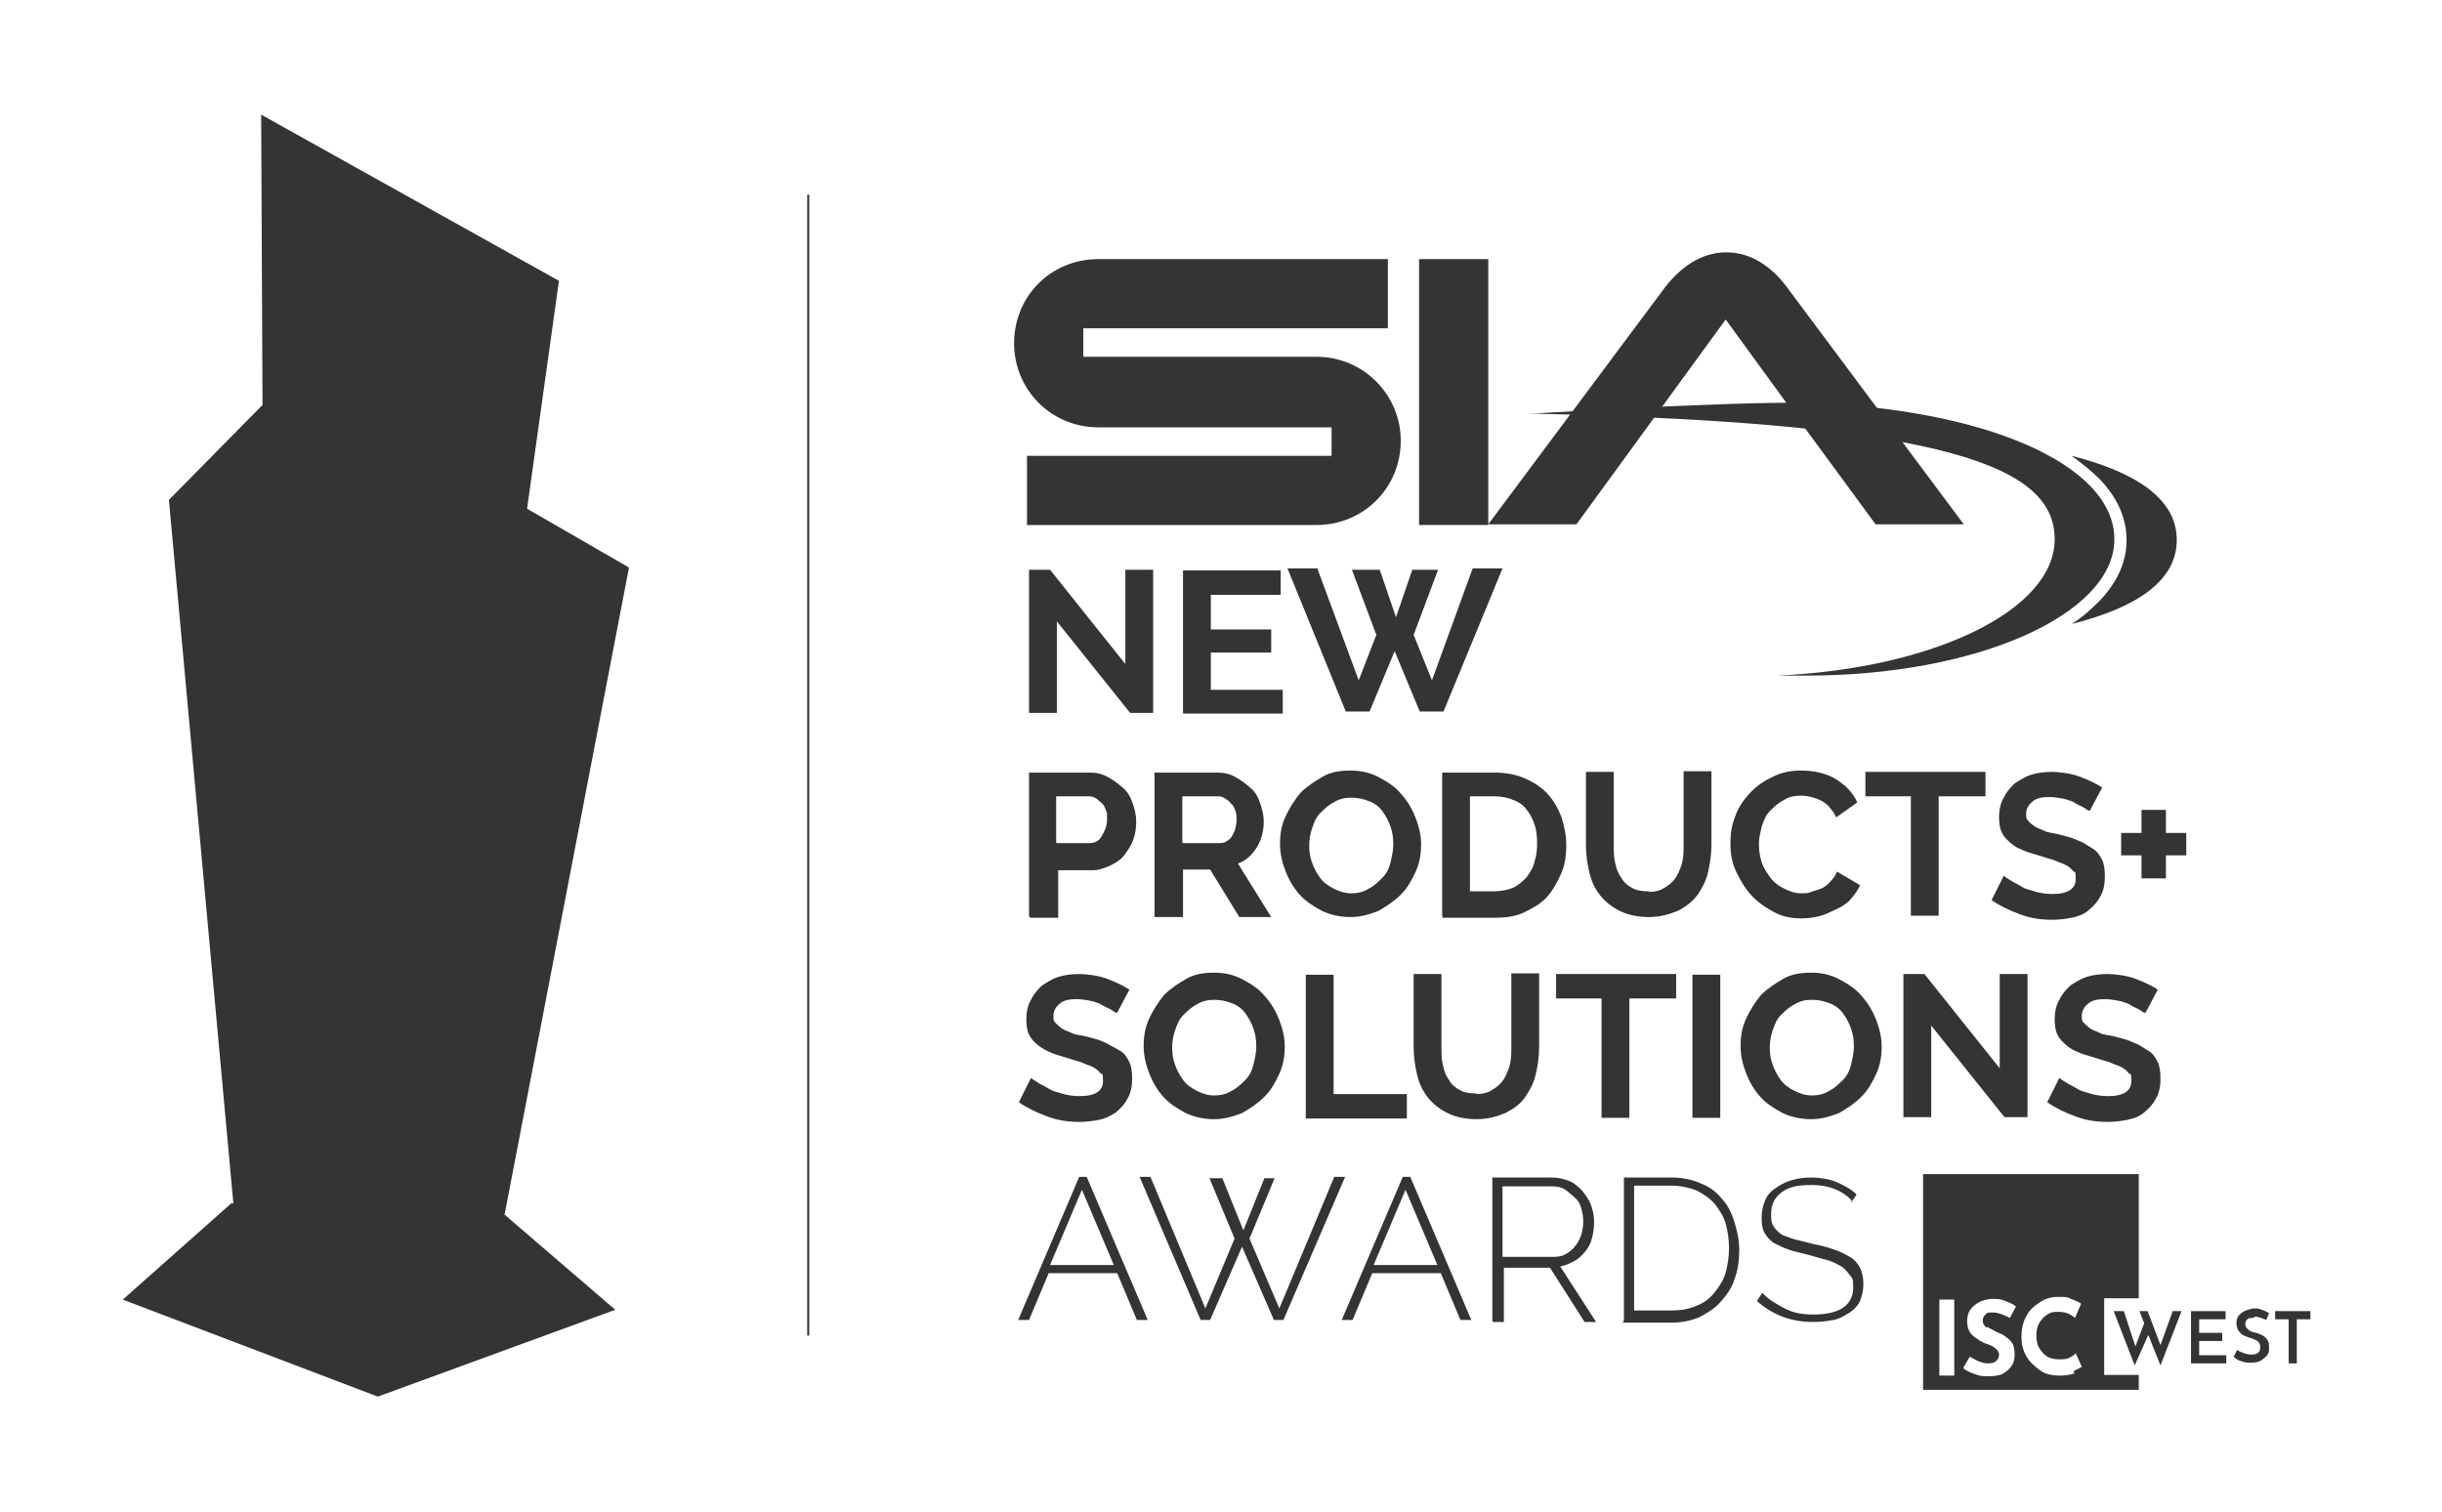
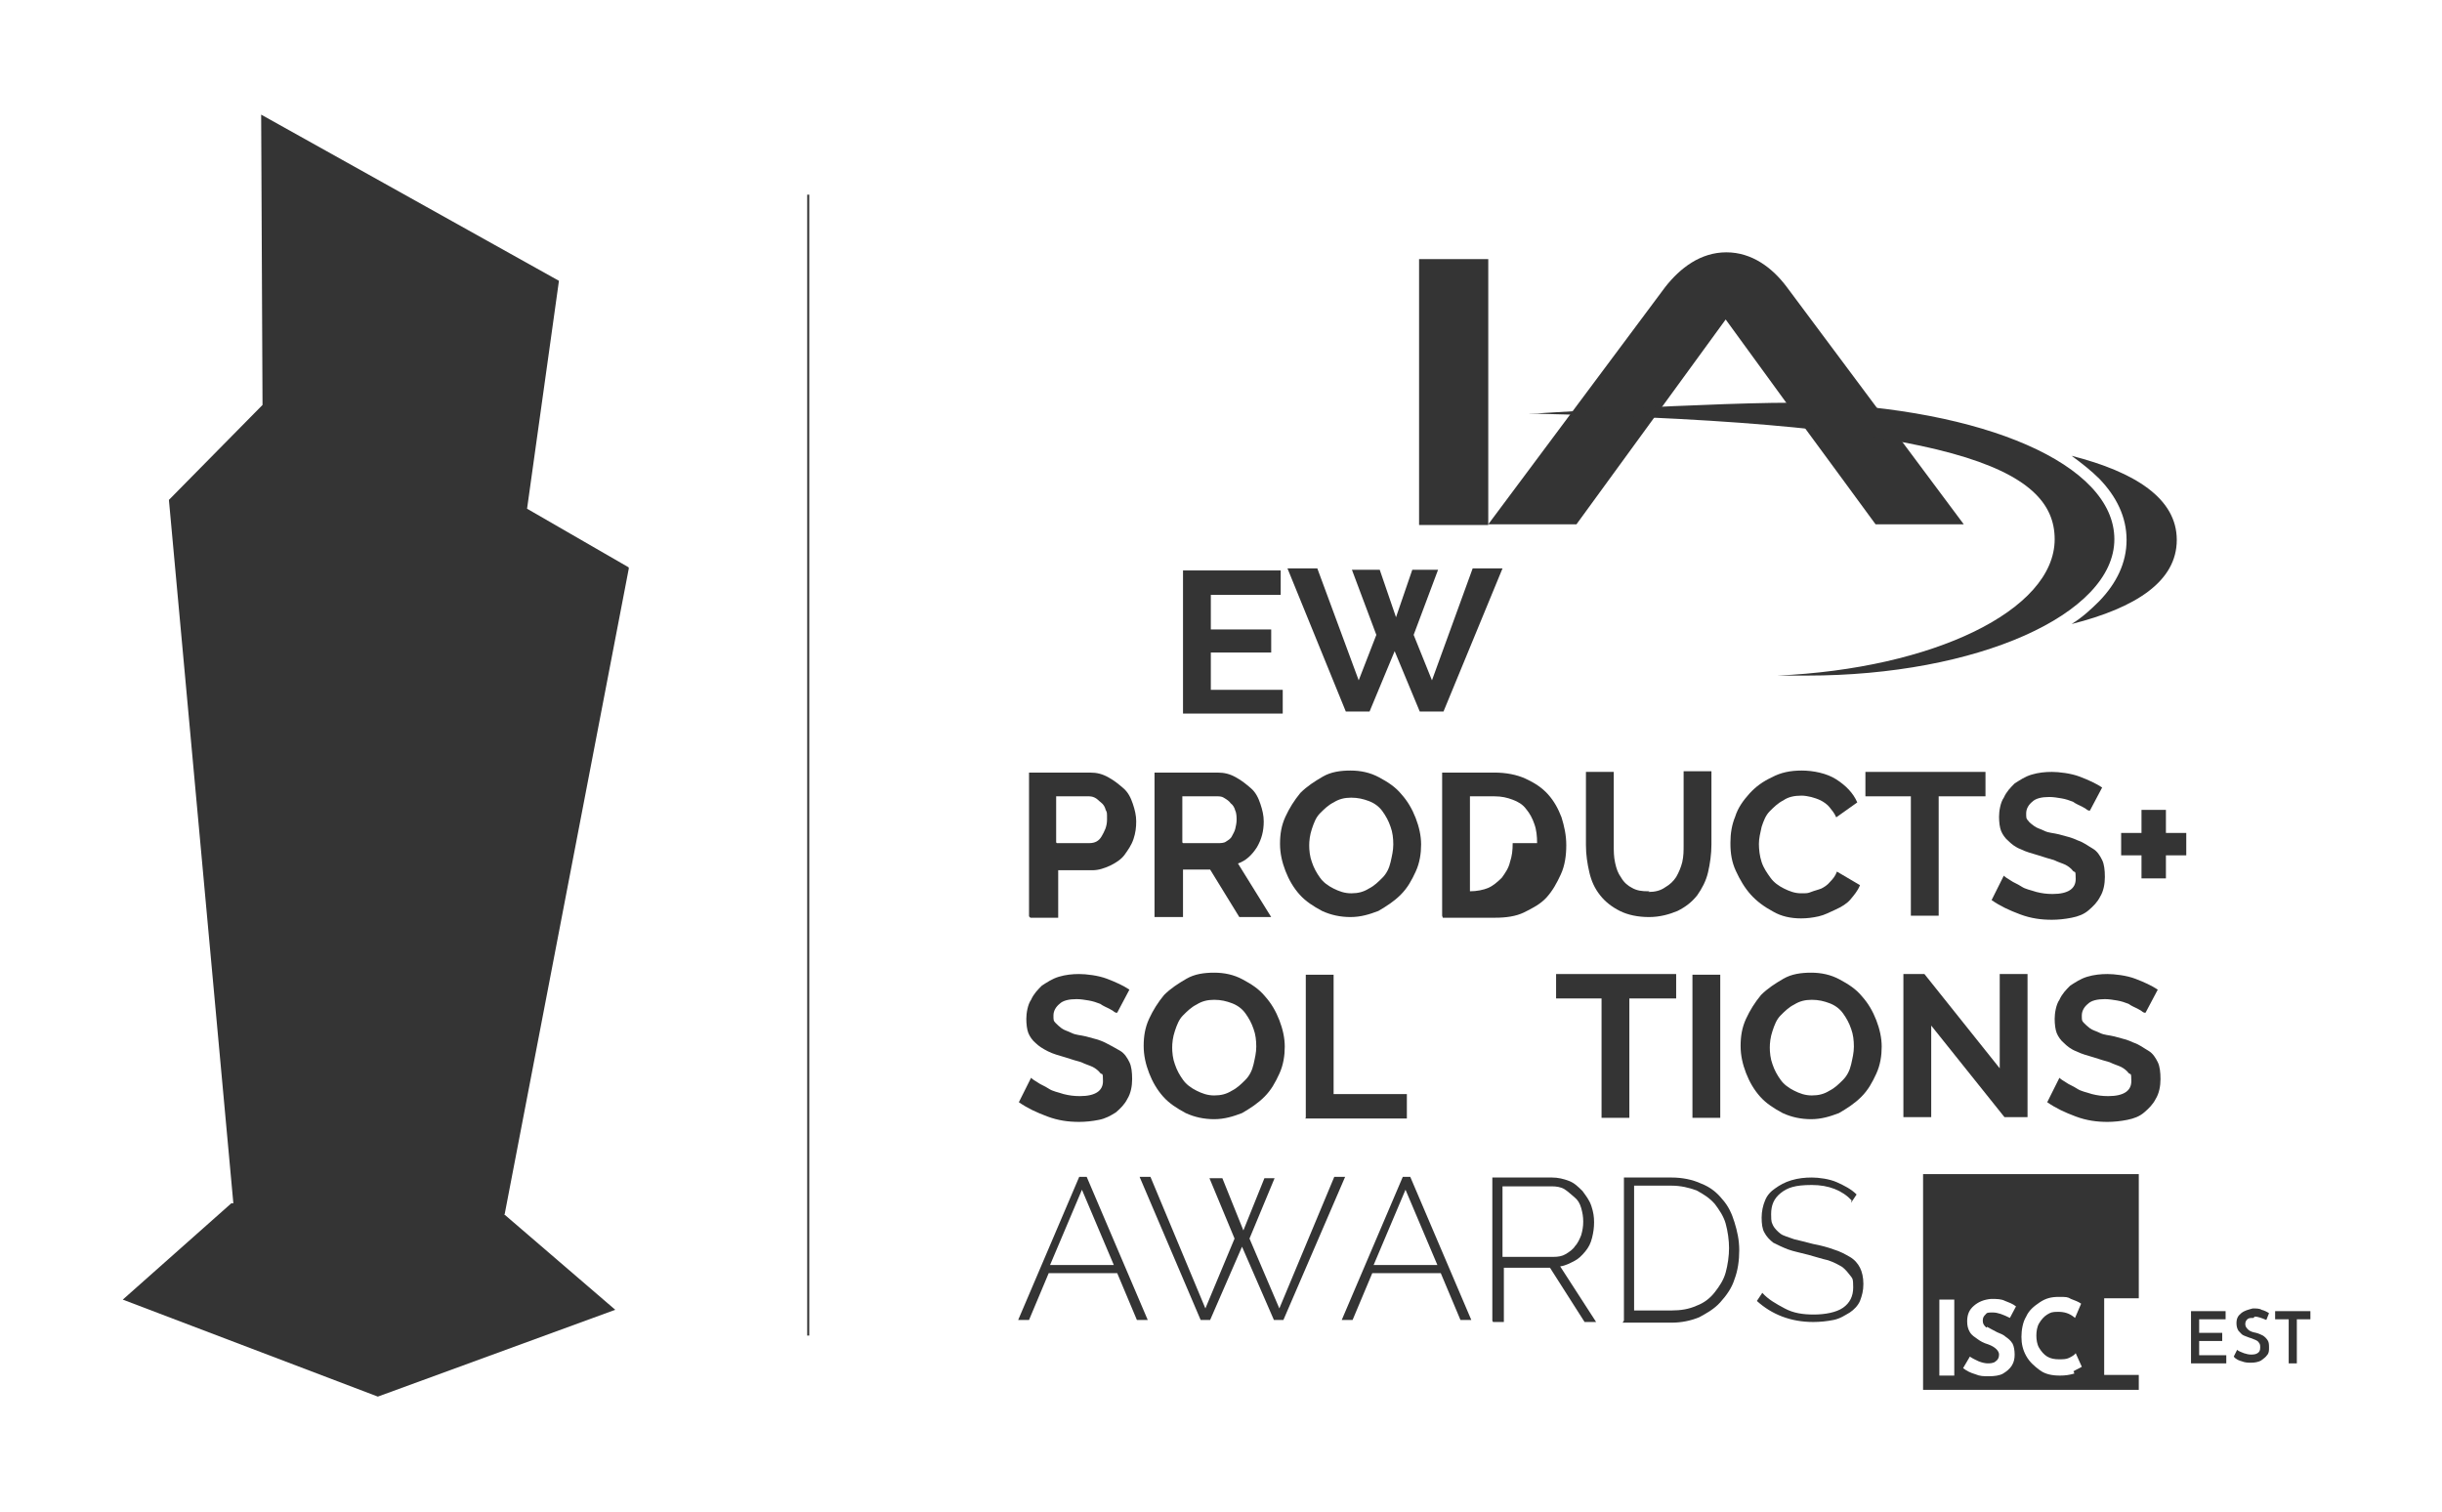
<svg xmlns="http://www.w3.org/2000/svg" id="Layer_1" viewBox="0 0 360 222.9">
  <defs>
    <style>      .st0 {        fill: #343434;      }    </style>
  </defs>
-   <path class="st0" d="M155.8,91.6v13.5h-4.1v-21.1h3.1l11.1,13.9v-13.9h4.1v21.1h-3.4l-10.8-13.5h0Z" />
  <g>
    <path class="st0" d="M189.1,101.6v3.6h-14.7v-21.1h14.4v3.6h-10.3v5.1h8.9v3.4h-8.9v5.5h10.6Z" />
    <path class="st0" d="M199.6,84h3.8l2.4,7,2.4-7h3.8l-3.6,9.6,2.7,6.7,6-16.5h4.4l-8.7,21.1h-3.5l-3.7-8.9-3.7,8.9h-3.5l-8.6-21.1h4.4l6.1,16.5,2.6-6.7-3.6-9.6h.1Z" />
  </g>
  <path class="st0" d="M151.7,135v-21.1h9c1,0,1.8.2,2.7.7s1.5,1,2.2,1.6,1.1,1.4,1.4,2.3.5,1.7.5,2.6-.1,1.7-.4,2.6c-.3.9-.8,1.6-1.3,2.3s-1.3,1.2-2.1,1.6c-.9.4-1.7.7-2.7.7h-5v7h-4.1l-.2-.2ZM155.8,124.3h4.8c.8,0,1.4-.3,1.8-1s.8-1.4.8-2.5,0-1-.2-1.4c-.1-.4-.3-.8-.7-1.1s-.5-.5-.9-.7-.7-.2-1.1-.2h-4.6v6.8h0Z" />
  <g>
    <path class="st0" d="M170.2,135v-21.1h9.3c1,0,1.8.2,2.7.7s1.5,1,2.2,1.6,1.1,1.4,1.4,2.3.5,1.7.5,2.6c0,1.4-.3,2.6-1,3.8-.7,1.1-1.6,2-2.8,2.4l4.9,7.9h-4.7l-4.3-7h-4v7h-4.2ZM174.4,124.3h5.2c.3,0,.8,0,1.1-.2s.7-.4.9-.8.4-.7.5-1.1.2-.9.2-1.3,0-1-.2-1.4c-.1-.4-.3-.8-.7-1.1-.2-.3-.5-.5-1-.8-.3-.2-.7-.2-1.1-.2h-5v6.8h0Z" />
    <path class="st0" d="M199.1,135.2c-1.5,0-2.9-.3-4.2-.9-1.3-.7-2.4-1.4-3.3-2.4s-1.6-2.2-2.1-3.5-.8-2.6-.8-4,.2-2.7.8-4,1.3-2.4,2.2-3.5c1-1,2.1-1.7,3.3-2.4s2.6-.9,4.1-.9,2.9.3,4.2,1c1.3.7,2.4,1.4,3.3,2.5.9,1,1.6,2.2,2.1,3.5s.8,2.6.8,3.9-.2,2.7-.8,4-1.2,2.4-2.2,3.4-2.1,1.7-3.3,2.4c-1.3.5-2.6.9-4.1.9h0ZM193,124.5c0,.9.1,1.8.4,2.6.3.9.7,1.6,1.2,2.3s1.2,1.2,2,1.6,1.6.7,2.6.7,1.8-.2,2.6-.7c.8-.4,1.4-1,2-1.6s1-1.4,1.2-2.3c.2-.9.4-1.7.4-2.6s-.1-1.8-.4-2.6c-.3-.9-.7-1.6-1.2-2.3s-1.2-1.2-2-1.5-1.6-.5-2.6-.5-1.8.2-2.6.7c-.8.4-1.4,1-2,1.6s-.9,1.4-1.2,2.3-.4,1.7-.4,2.6v-.2Z" />
-     <path class="st0" d="M212.6,135v-21.1h7.7c1.7,0,3.3.3,4.6.9s2.4,1.3,3.3,2.3,1.5,2.1,2,3.4c.4,1.3.7,2.6.7,4.1s-.2,3-.8,4.3-1.2,2.4-2.1,3.4c-.9,1-2.1,1.6-3.3,2.2s-2.7.8-4.3.8h-7.7ZM226.6,124.3c0-1-.1-2-.4-2.8-.3-.9-.7-1.6-1.2-2.2-.5-.7-1.2-1.1-2-1.4s-1.6-.5-2.7-.5h-3.6v14h3.6c1,0,2-.2,2.7-.5s1.4-.9,2-1.5c.5-.7,1-1.4,1.2-2.3.3-.9.4-1.7.4-2.8h0Z" />
+     <path class="st0" d="M212.6,135v-21.1h7.7c1.7,0,3.3.3,4.6.9s2.4,1.3,3.3,2.3,1.5,2.1,2,3.4c.4,1.3.7,2.6.7,4.1s-.2,3-.8,4.3-1.2,2.4-2.1,3.4c-.9,1-2.1,1.6-3.3,2.2s-2.7.8-4.3.8h-7.7ZM226.6,124.3c0-1-.1-2-.4-2.8-.3-.9-.7-1.6-1.2-2.2-.5-.7-1.2-1.1-2-1.4s-1.6-.5-2.7-.5h-3.6v14c1,0,2-.2,2.7-.5s1.4-.9,2-1.5c.5-.7,1-1.4,1.2-2.3.3-.9.4-1.7.4-2.8h0Z" />
    <path class="st0" d="M243,131.5c1,0,1.8-.2,2.5-.7.7-.4,1.2-.9,1.6-1.5.4-.7.7-1.4.9-2.2.2-.9.2-1.6.2-2.6v-10.8h4.1v10.8c0,1.4-.2,2.8-.5,4.1s-.9,2.4-1.6,3.4c-.8,1-1.7,1.7-2.9,2.3-1.2.5-2.6.9-4.2.9s-3.1-.3-4.3-.9-2.2-1.4-2.9-2.3c-.8-1-1.3-2.1-1.6-3.4-.3-1.3-.5-2.6-.5-4v-10.8h4.1v10.8c0,.9,0,1.7.2,2.6.2.9.4,1.5.9,2.2.4.7,1,1.2,1.6,1.5.7.4,1.4.5,2.4.5h.2Z" />
    <path class="st0" d="M255.1,124.2c0-1.3.2-2.6.7-3.8.4-1.3,1.2-2.4,2.1-3.4.9-1,2-1.8,3.3-2.4,1.3-.7,2.7-1,4.4-1s3.7.4,5.1,1.3c1.4.9,2.5,2,3.1,3.4l-3.1,2.2c-.3-.7-.7-1.1-1-1.5s-.9-.8-1.3-1c-.4-.2-1-.4-1.4-.5s-1-.2-1.4-.2c-1.1,0-2,.2-2.7.7-.8.4-1.4,1-2,1.6s-.9,1.4-1.2,2.3c-.2.9-.4,1.7-.4,2.5s.1,1.8.4,2.7c.3.9.8,1.6,1.3,2.3s1.2,1.2,2,1.6c.8.4,1.6.7,2.5.7s1,0,1.5-.2,1-.3,1.5-.5c.4-.2.9-.5,1.3-1,.4-.4.8-.9,1-1.5l3.4,2c-.3.8-.9,1.5-1.4,2.1s-1.3,1.1-2.2,1.5-1.6.8-2.5,1-1.7.3-2.6.3c-1.5,0-2.9-.3-4.1-1-1.3-.7-2.4-1.5-3.3-2.5-.9-1-1.6-2.2-2.2-3.5s-.8-2.6-.8-4h0Z" />
    <path class="st0" d="M292.5,117.4h-6.7v17.6h-4.1v-17.6h-6.7v-3.6h17.7v3.6h-.1Z" />
    <path class="st0" d="M307.7,119.4c-.1-.1-.4-.3-.8-.5s-.9-.4-1.3-.7c-.5-.2-1.1-.4-1.7-.5s-1.2-.2-1.8-.2c-1.1,0-2,.2-2.5.7-.5.4-.9,1-.9,1.7s0,.8.3,1.1c.2.3.5.5.9.8s.9.4,1.5.7,1.3.3,2.1.5c1.1.3,2,.5,2.8.9.9.3,1.5.8,2.2,1.2s1.1,1.1,1.4,1.7.4,1.5.4,2.5-.2,2.1-.7,2.9c-.4.8-1,1.4-1.7,2s-1.5.9-2.5,1.1-2,.3-2.9.3c-1.6,0-3.1-.2-4.7-.8s-2.9-1.2-4.2-2.1l1.8-3.6c.2.2.5.4,1,.7.4.3,1,.5,1.6.9s1.3.5,2.2.8c.8.2,1.5.3,2.4.3,2.3,0,3.4-.8,3.4-2.2s-.1-.9-.4-1.2c-.2-.3-.7-.7-1.1-.9s-1.1-.4-1.7-.7c-.7-.2-1.4-.4-2.3-.7-1-.3-1.8-.5-2.6-.9-.8-.3-1.4-.8-1.8-1.2-.5-.4-.9-1-1.1-1.5s-.3-1.3-.3-2.1.2-2.1.7-2.8c.4-.9,1-1.5,1.6-2.1.8-.5,1.5-1,2.5-1.3s2-.4,3-.4,2.8.2,4.1.7,2.4,1,3.3,1.6l-1.8,3.4h-.2Z" />
  </g>
  <path class="st0" d="M322.3,122.8v3.3h-3v3.4h-3.6v-3.4h-3v-3.3h3v-3.4h3.6v3.4h3Z" />
  <path class="st0" d="M164.3,149.2c-.1-.1-.4-.3-.8-.5s-.9-.4-1.3-.7c-.5-.2-1.1-.4-1.7-.5s-1.2-.2-1.8-.2c-1.1,0-2,.2-2.5.7-.5.4-.9,1-.9,1.7s0,.8.3,1.1.5.5.9.8.9.4,1.5.7,1.3.3,2.1.5c1.1.3,2,.5,2.8.9s1.5.8,2.2,1.2,1.1,1.1,1.4,1.7.4,1.5.4,2.5-.2,2.1-.7,2.9c-.4.8-1,1.4-1.7,2-.8.5-1.5.9-2.5,1.1-1,.2-2,.3-2.9.3-1.6,0-3.1-.2-4.7-.8s-2.9-1.2-4.2-2.1l1.8-3.6c.2.2.5.4,1,.7.4.3,1,.5,1.6.9s1.3.5,2.2.8c.8.2,1.5.3,2.4.3,2.3,0,3.4-.8,3.4-2.2s-.1-.9-.4-1.2c-.2-.3-.7-.7-1.1-.9s-1.1-.4-1.7-.7c-.7-.2-1.4-.4-2.3-.7-1-.3-1.8-.5-2.6-.9s-1.4-.8-1.8-1.2c-.5-.4-.9-1-1.1-1.5s-.3-1.3-.3-2.1.2-2.1.7-2.8c.4-.9,1-1.5,1.6-2.1.8-.5,1.5-1,2.5-1.3,1-.3,2-.4,3-.4s2.8.2,4.1.7,2.4,1,3.3,1.6l-1.8,3.4h-.2Z" />
  <g>
    <path class="st0" d="M179,165c-1.5,0-2.9-.3-4.2-.9-1.3-.7-2.4-1.4-3.3-2.4s-1.6-2.2-2.1-3.5-.8-2.6-.8-4,.2-2.7.8-4,1.3-2.4,2.2-3.5c1-1,2.1-1.7,3.3-2.4s2.6-.9,4.1-.9,2.9.3,4.2,1c1.3.7,2.4,1.4,3.3,2.5.9,1,1.6,2.2,2.1,3.5s.8,2.6.8,3.9-.2,2.7-.8,4-1.2,2.4-2.2,3.4-2.1,1.7-3.3,2.4c-1.3.5-2.6.9-4.1.9h0ZM172.8,154.3c0,.9.1,1.8.4,2.6.3.9.7,1.6,1.2,2.3s1.2,1.2,2,1.6,1.6.7,2.6.7,1.8-.2,2.6-.7c.8-.4,1.4-1,2-1.6s1-1.4,1.2-2.3c.2-.9.4-1.7.4-2.6s-.1-1.8-.4-2.6c-.3-.9-.7-1.6-1.2-2.3s-1.2-1.2-2-1.5-1.6-.5-2.6-.5-1.8.2-2.6.7c-.8.4-1.4,1-2,1.6s-.9,1.4-1.2,2.3-.4,1.7-.4,2.6v-.2Z" />
    <path class="st0" d="M192.5,164.8v-21.1h4.1v17.6h10.8v3.6h-15Z" />
-     <path class="st0" d="M217.6,161.3c1,0,1.8-.2,2.5-.7.7-.4,1.2-.9,1.6-1.5.4-.7.7-1.4.9-2.2.2-.9.2-1.6.2-2.6v-10.8h4.1v10.8c0,1.4-.2,2.8-.5,4.1s-.9,2.4-1.6,3.4-1.7,1.7-2.9,2.3c-1.2.5-2.6.9-4.2.9s-3.1-.3-4.3-.9-2.2-1.4-2.9-2.3c-.8-1-1.3-2.1-1.6-3.4-.3-1.3-.5-2.6-.5-4v-10.8h4.1v10.8c0,.9,0,1.7.2,2.6.2.9.4,1.5.9,2.2.4.7,1,1.2,1.6,1.5.7.4,1.4.5,2.4.5h.2Z" />
    <path class="st0" d="M246.9,147.2h-6.7v17.6h-4.1v-17.6h-6.7v-3.6h17.7v3.6h-.1Z" />
    <path class="st0" d="M249.5,164.8v-21.1h4.1v21.1h-4.1Z" />
    <path class="st0" d="M267,165c-1.5,0-2.9-.3-4.2-.9-1.3-.7-2.4-1.4-3.3-2.4s-1.6-2.2-2.1-3.5-.8-2.6-.8-4,.2-2.7.8-4,1.3-2.4,2.2-3.5c1-1,2.1-1.7,3.3-2.4s2.6-.9,4.1-.9,2.9.3,4.2,1,2.4,1.4,3.3,2.5c.9,1,1.6,2.2,2.1,3.5s.8,2.6.8,3.9-.2,2.7-.8,4-1.2,2.4-2.2,3.4-2.1,1.7-3.3,2.4c-1.3.5-2.6.9-4.1.9h0ZM260.9,154.3c0,.9.1,1.8.4,2.6.3.9.7,1.6,1.2,2.3s1.2,1.2,2,1.6c.8.4,1.6.7,2.6.7s1.8-.2,2.6-.7c.8-.4,1.4-1,2-1.6s1-1.4,1.2-2.3.4-1.7.4-2.6-.1-1.8-.4-2.6c-.3-.9-.7-1.6-1.2-2.3s-1.2-1.2-2-1.5-1.6-.5-2.6-.5-1.8.2-2.6.7c-.8.4-1.4,1-2,1.6s-.9,1.4-1.2,2.3-.4,1.7-.4,2.6v-.2Z" />
    <path class="st0" d="M284.7,151.2v13.5h-4.1v-21.1h3.1l11.1,13.9v-13.9h4.1v21.1h-3.4l-10.8-13.5Z" />
    <path class="st0" d="M315.9,149.2c-.1-.1-.4-.3-.8-.5s-.9-.4-1.3-.7c-.5-.2-1.1-.4-1.7-.5s-1.2-.2-1.8-.2c-1.1,0-2,.2-2.5.7-.5.4-.9,1-.9,1.7s0,.8.3,1.1.5.5.9.8.9.4,1.5.7,1.3.3,2.1.5c1.1.3,2,.5,2.8.9.9.3,1.5.8,2.2,1.2s1.1,1.1,1.4,1.7.4,1.5.4,2.5-.2,2.1-.7,2.9c-.4.8-1,1.4-1.7,2s-1.5.9-2.5,1.1-2,.3-2.9.3c-1.6,0-3.1-.2-4.7-.8s-2.9-1.2-4.2-2.1l1.8-3.6c.2.2.5.4,1,.7.4.3,1,.5,1.6.9s1.3.5,2.2.8c.8.2,1.5.3,2.4.3,2.3,0,3.4-.8,3.4-2.2s-.1-.9-.4-1.2c-.2-.3-.7-.7-1.1-.9s-1.1-.4-1.7-.7c-.7-.2-1.4-.4-2.3-.7-1-.3-1.8-.5-2.6-.9-.8-.3-1.4-.8-1.8-1.2-.5-.4-.9-1-1.1-1.5s-.3-1.3-.3-2.1.2-2.1.7-2.8c.4-.9,1-1.5,1.6-2.1.8-.5,1.5-1,2.5-1.3s2-.4,3-.4,2.8.2,4.1.7,2.4,1,3.3,1.6l-1.8,3.4h-.2Z" />
  </g>
  <g>
    <path class="st0" d="M158.9,173.5h1.3l9,21.1h-1.6l-2.9-6.9h-10.1l-2.9,6.9h-1.6l9-21.1h-.1ZM164.2,186.5l-4.7-11.1-4.7,11.1h9.3Z" />
    <path class="st0" d="M178.7,173.7h1.5l3.1,7.7,3.1-7.7h1.5l-3.7,8.9,4.4,10.3,8.1-19.4h1.6l-9.1,21.1h-1.4l-4.7-10.8-4.7,10.8h-1.4l-9-21.1h1.6l8.1,19.4,4.3-10.3-3.7-8.9h0Z" />
    <path class="st0" d="M206.6,173.5h1.3l9,21.1h-1.6l-2.9-6.9h-10.1l-2.9,6.9h-1.6l9-21.1h-.1ZM211.9,186.5l-4.7-11.1-4.7,11.1h9.3Z" />
    <path class="st0" d="M220,194.7v-21.1h8.8c.9,0,1.7.2,2.5.5s1.4.9,2,1.5c.5.7,1,1.3,1.3,2.2s.4,1.6.4,2.4-.1,1.5-.3,2.3c-.2.8-.5,1.4-1,2s-1,1.1-1.6,1.4-1.3.7-2.1.8l5.3,8.2h-1.7l-5.1-8h-6.8v8h-1.6ZM221.5,185.3h7.5c.7,0,1.3-.1,1.8-.4s1.1-.7,1.4-1.2c.4-.4.7-1.1.9-1.6.2-.7.3-1.3.3-2s-.1-1.3-.3-2-.5-1.2-1-1.6-1-.9-1.5-1.2-1.2-.4-1.8-.4h-7.3v10.4h0Z" />
    <path class="st0" d="M239.4,194.7v-21.1h7c1.6,0,3.1.3,4.4.9,1.3.5,2.3,1.3,3.1,2.3.9,1,1.4,2.1,1.8,3.4s.7,2.6.7,4.1-.2,3-.7,4.3c-.4,1.3-1.2,2.4-2.1,3.4-.9,1-2,1.6-3.1,2.2-1.2.5-2.6.8-4.1.8h-7.2ZM254.9,184.1c0-1.3-.2-2.6-.5-3.7s-1-2.1-1.6-2.9c-.8-.9-1.6-1.4-2.7-2-1.1-.4-2.3-.7-3.7-.7h-5.5v18.4h5.5c1.4,0,2.6-.2,3.7-.7,1.1-.4,2-1.1,2.7-2s1.3-1.8,1.6-2.9.5-2.4.5-3.7Z" />
    <path class="st0" d="M273,177c-1.4-1.5-3.4-2.3-5.9-2.3s-3.6.4-4.6,1.2c-1,.8-1.4,1.8-1.4,3.1s.1,1.2.3,1.7c.2.4.7.9,1.1,1.2s1.2.5,2,.8c.8.2,1.7.4,2.8.7,1.1.2,2.2.5,3,.8,1,.3,1.7.7,2.4,1.1s1.2,1,1.5,1.6.5,1.4.5,2.4-.2,1.7-.5,2.5c-.3.7-.9,1.3-1.5,1.7-.7.4-1.4.9-2.4,1.1-1,.2-2,.3-3,.3-3.3,0-6.1-1.1-8.3-3.1l.8-1.2c.9,1,2,1.6,3.3,2.3,1.3.7,2.7.9,4.3.9s3.3-.3,4.3-1,1.5-1.7,1.5-3-.1-1.3-.4-1.7c-.3-.4-.7-.9-1.2-1.3-.5-.3-1.2-.7-2.1-1-.9-.2-1.8-.5-2.9-.8s-2.2-.5-3-.8-1.6-.7-2.2-1c-.5-.4-1-.9-1.3-1.5-.3-.5-.4-1.3-.4-2.2s.2-1.8.5-2.5c.3-.8.9-1.4,1.5-1.8.7-.5,1.4-.9,2.4-1.2s2-.4,3-.4,2.6.2,3.7.7,2.1,1,2.9,1.8l-.8,1.2v-.2Z" />
  </g>
  <rect class="st0" x="119" y="28.7" width=".3" height="168.2" />
-   <path class="st0" d="M194.1,77.4h-42.7v-10.2h44.9v-4.2h-34.4c-6.9,0-12.4-5.5-12.4-12.4s5.4-12.4,12.4-12.4h42.7v10.2h-44.9v4.2h34.4c6.8,0,12.4,5.5,12.4,12.4s-5.5,12.4-12.4,12.4" />
  <rect class="st0" x="209.2" y="38.2" width="10.2" height="39.2" />
  <g>
    <path class="st0" d="M263.5,59.6l-9.1-12.5-22,30.2h-13l26.1-35c2.2-2.8,5.2-5.1,9-5.1s6.8,2.3,8.9,5.1l26.1,35h-13l-5.5-7.5" />
    <path class="st0" d="M305.4,67.2c1.5,1.1,2.9,2.2,4.1,3.4,2.5,2.6,4,5.6,4,9s-1.5,6.4-4,9c-1.2,1.2-2.5,2.4-4.1,3.4,9.5-2.4,15.5-6.3,15.5-12.4s-6.1-10-15.5-12.4" />
    <path class="st0" d="M266.5,59.4c-11.4-.3-48.3,2-39.8,1.6,61.2,1.4,76.2,8,76.2,18.5s-18,19.1-40.9,20.1h4.4c25,0,45.3-9,45.3-20.1s-19.3-19.3-45.3-20.1" />
  </g>
-   <polygon class="st0" points="318.5 201.3 316.7 196.8 314.7 201.3 311.6 193.3 313.1 193.3 314.8 198.5 316.1 195.1 315.4 193.3 316.6 193.3 318.5 198.3 320.3 193.3 321.6 193.3 318.5 201.3" />
  <polygon class="st0" points="328.1 193.3 328.1 194.5 324.2 194.5 324.2 196.5 327.6 196.5 327.6 197.7 324.2 197.7 324.2 199.8 328.2 199.8 328.2 201 323 201 323 193.3 328.1 193.3" />
  <path class="st0" d="M332.2,194.3c-.4,0-.7,0-.9.2-.2.2-.3.4-.3.7s.1.5.4.8.7.4,1.2.5c.4.1.8.3,1,.4.3.2.5.4.7.7.2.3.2.7.2,1.1s0,.8-.3,1.1c-.2.3-.5.5-.9.8-.4.2-.9.3-1.4.3s-.9,0-1.4-.2c-.4-.1-.9-.3-1.2-.7l.5-1c.2.2.5.3,1,.5.3.1.7.2,1,.2s.7,0,1-.2.4-.4.4-.9-.1-.5-.3-.8c-.2-.2-.5-.3-1-.5-.4-.1-.8-.3-1.1-.4s-.5-.4-.8-.7c-.2-.3-.3-.7-.3-1.1,0-.7.2-1.1.7-1.5s1-.5,1.7-.7c.5,0,1,0,1.3.2.4.1.8.3,1.1.5l-.4,1c-.7-.3-1.3-.5-1.7-.5" />
  <polygon class="st0" points="340.6 193.3 340.6 194.5 338.6 194.5 338.6 201 337.4 201 337.4 194.5 335.4 194.5 335.4 193.3 340.6 193.3" />
  <path class="st0" d="M315.3,191.4v-18.3h-31.8v31.8h31.8v-2.2h-5.1v-11.3h5.1ZM288.1,193.8v9h-2.2v-11.2h2.2v2.2ZM292.9,195.6c.4.2.9.5,1.5.8.5.2,1,.4,1.3.7.3.2.7.5,1,1,.2.4.3,1,.3,1.6s-.1,1.1-.4,1.6-.8.9-1.3,1.2c-.5.3-1.3.4-2.1.4s-1.3,0-2-.3c-.7-.2-1.3-.5-1.8-.9l1-1.7c.4.3.9.5,1.3.7.5.2,1,.3,1.3.3s.9,0,1.2-.3c.3-.2.5-.5.5-1s-.5-1.1-1.6-1.5c-.7-.2-1.2-.5-1.6-.8s-.8-.5-1.1-1-.4-1-.4-1.6c0-1,.3-1.7,1-2.3s1.5-.9,2.5-1c.9,0,1.5,0,2.1.3.5.2,1.1.4,1.6.8l-.9,1.7c-1-.5-1.8-.8-2.5-.8s-.9,0-1.1.3c-.2.2-.4.4-.4.9s.2.7.5,1h.1ZM305.8,202.5c-.7.2-1.3.3-2.1.3-1.2,0-2.2-.2-3-.8s-1.5-1.2-2-2.1-.7-1.8-.7-2.8.2-2.2.7-3c.4-.9,1.1-1.5,2-2.1s1.7-.8,2.8-.8,1.3,0,1.8.3c.5.2,1.1.4,1.5.7l-.9,2.1c-.8-.7-1.6-.9-2.5-.9s-1.1.1-1.6.4-.9.8-1.2,1.3c-.3.5-.4,1.2-.4,1.8s.1,1.3.4,1.8.7,1,1.2,1.3c.5.3,1.1.4,1.7.4s1.1,0,1.5-.2.8-.4,1-.7l.9,2c-.3.2-.8.4-1.3.7h.1Z" />
  <path class="st0" d="M74.4,179l18.3-95.2s0-.2-.1-.2l-14.9-8.6,4.7-33.6-43.9-24.5.2,42.8-13.8,14,9.5,103.7h-.3l-16,14.2,37.6,14.3,35-12.8-16.4-14.1h0Z" />
</svg>